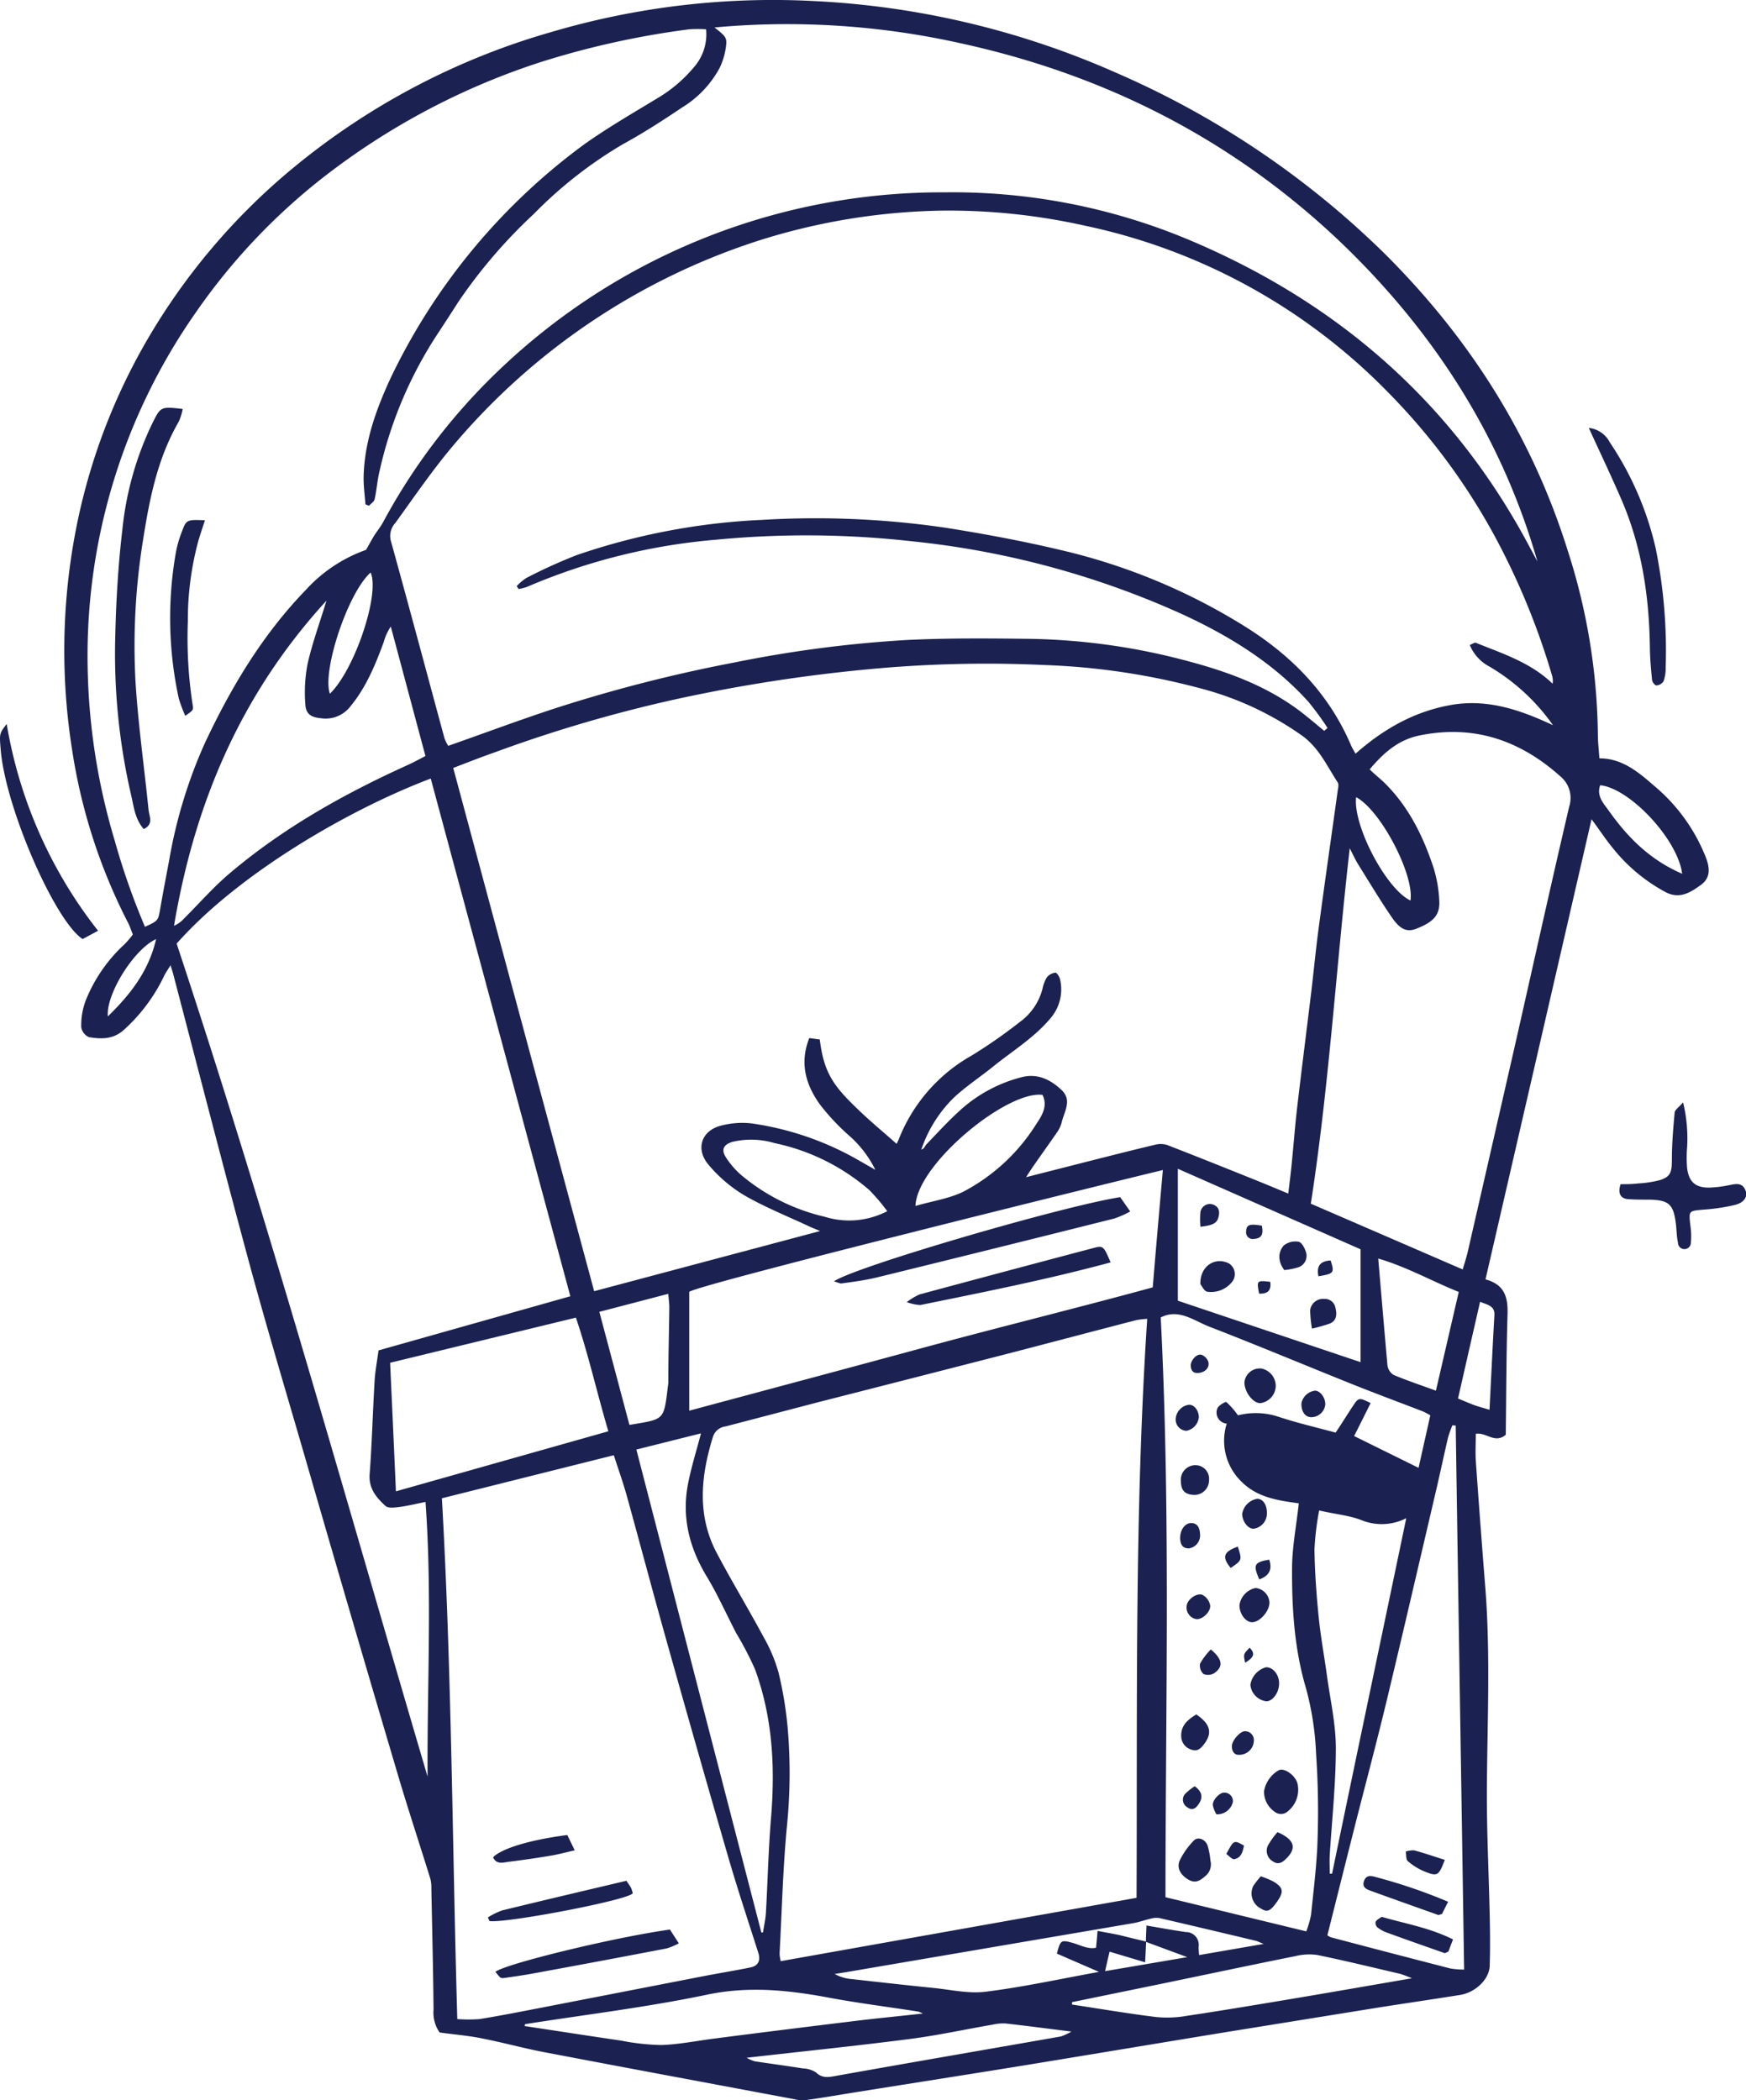
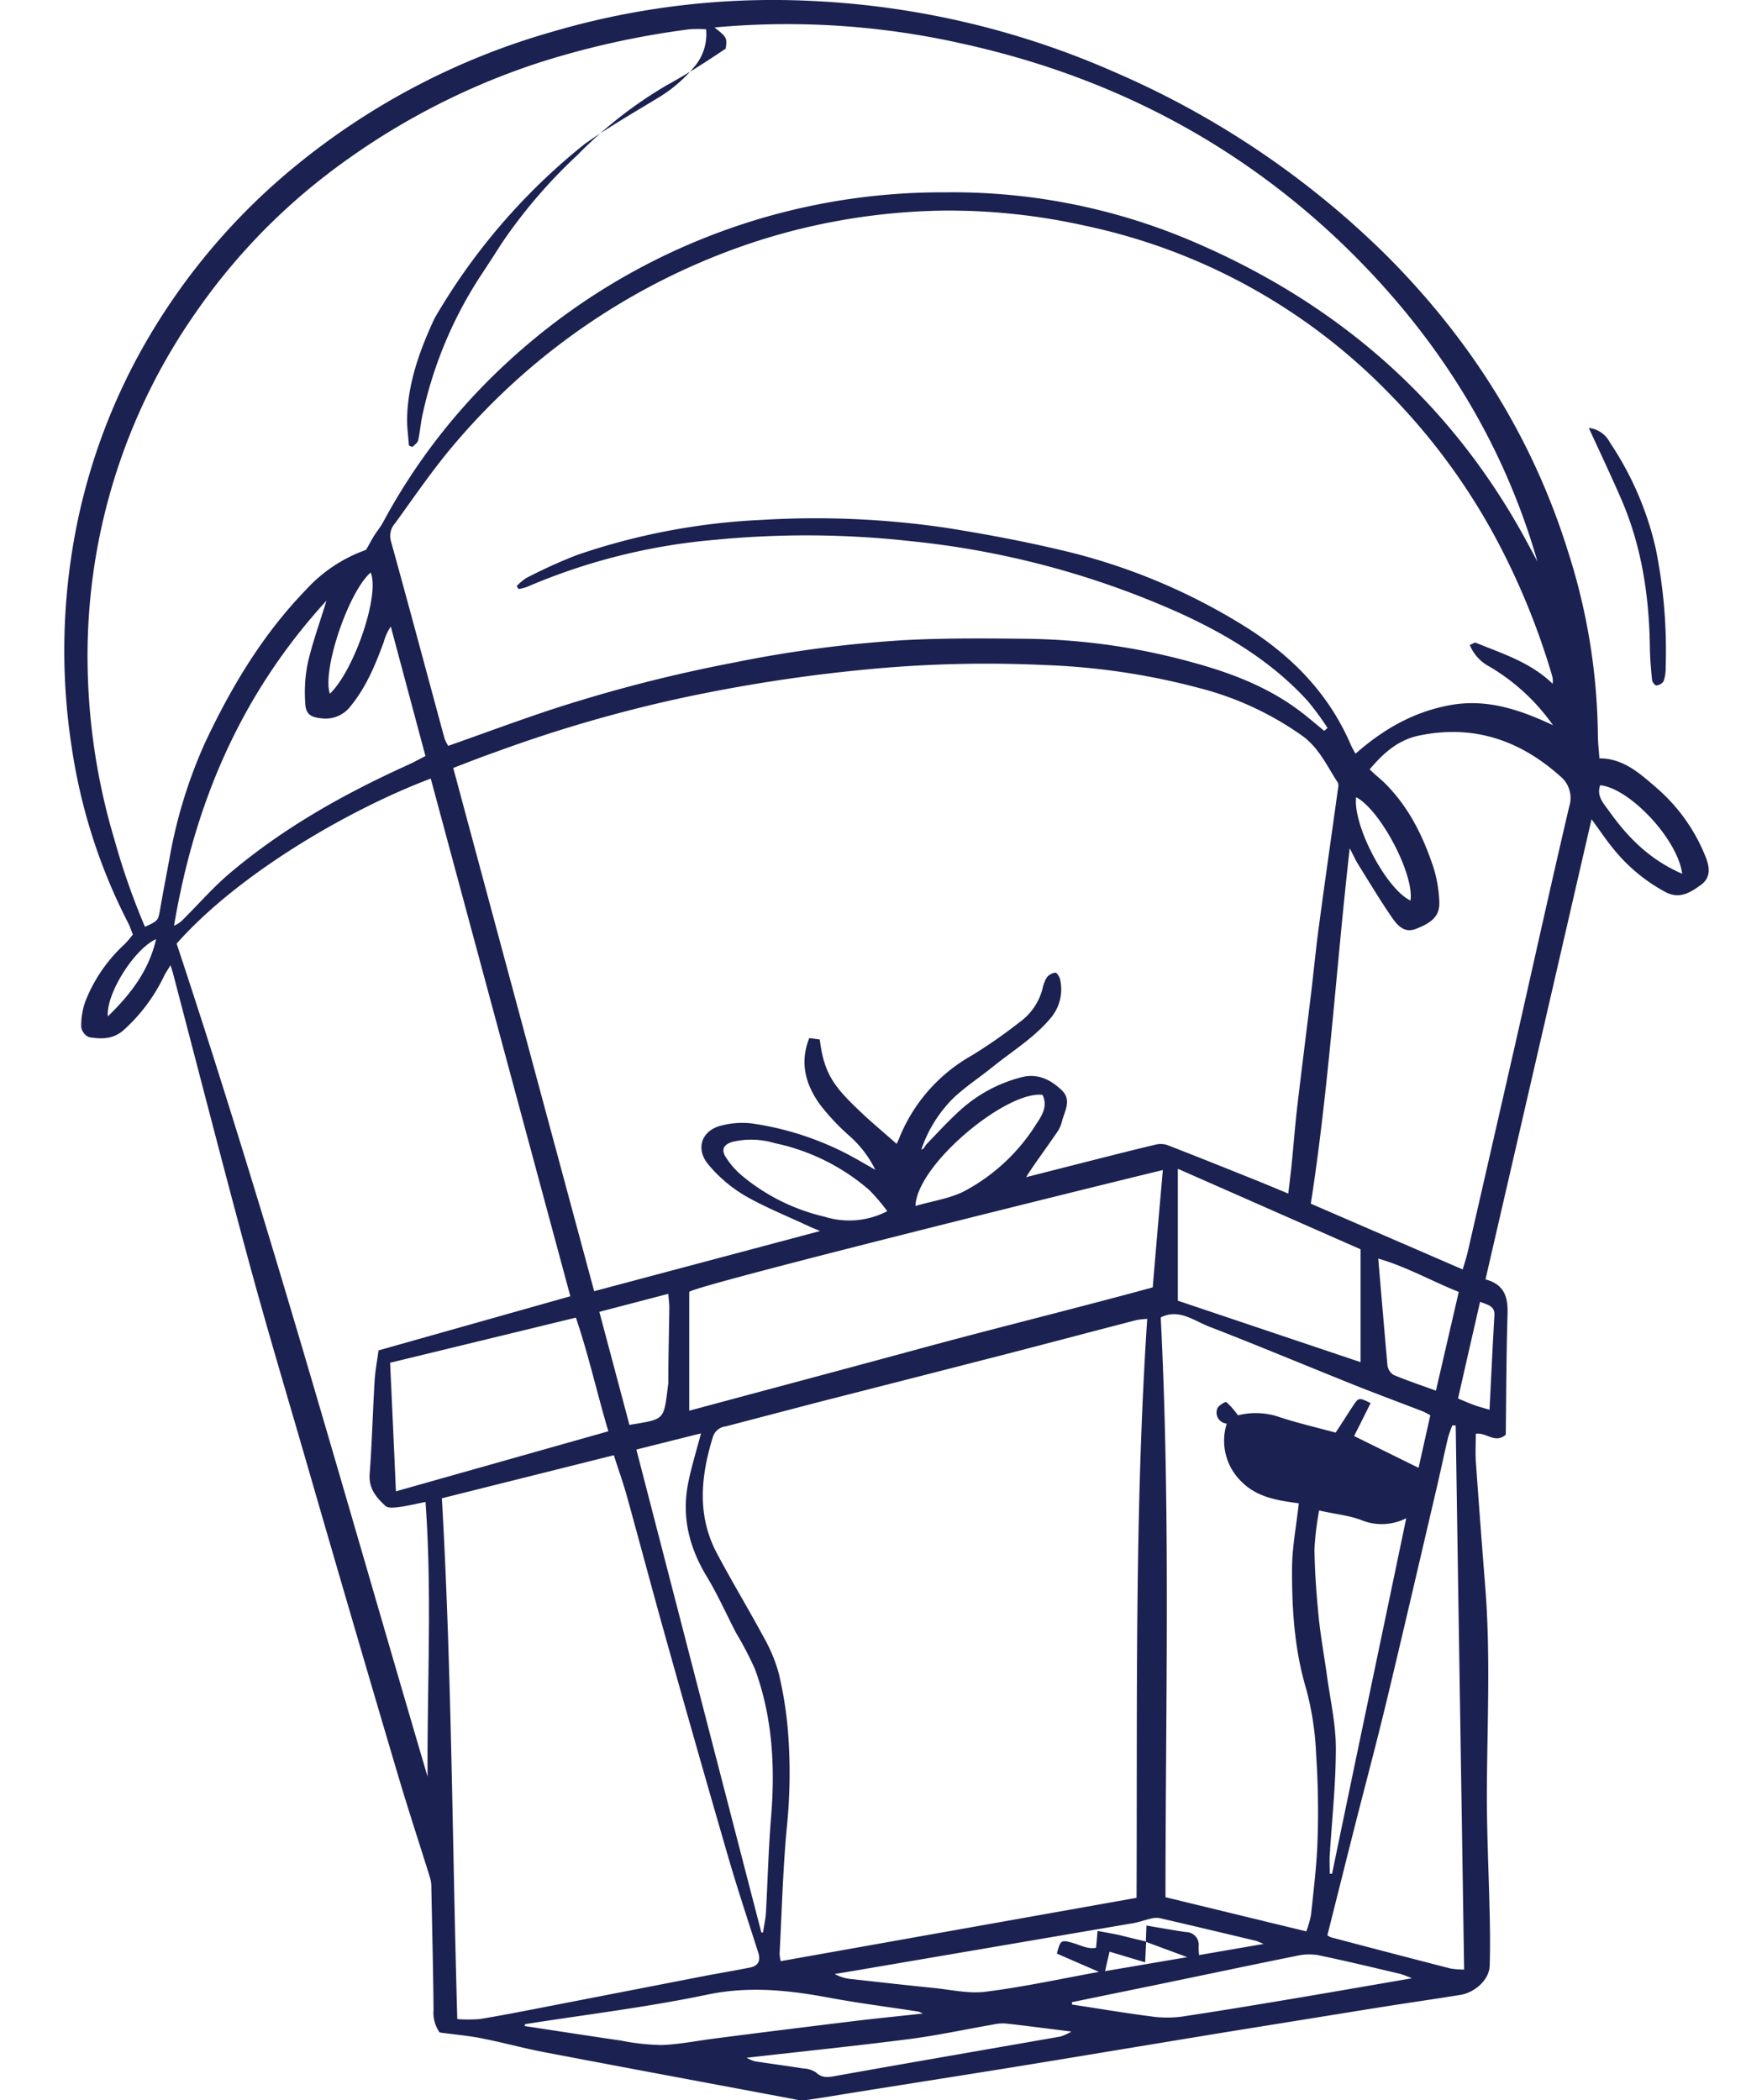
<svg xmlns="http://www.w3.org/2000/svg" viewBox="0 0 286.66 344.84">
  <defs>
    <style>.cls-1{fill:#1b2251}</style>
  </defs>
  <g id="Ebene_2" data-name="Ebene 2">
    <g id="Hintergrund_Ebene_58_Ebene_59_Ebene_60_Kurven_1_Bild" data-name="Hintergrund + Ebene 58 + Ebene 59 + Ebene 60 + Kurven 1 Bild">
-       <path class="cls-1" d="M72.18 333.71a5.65 5.65 0 0 1-1-3.73c-.06-6.66-.23-13.31-.36-20a5.57 5.57 0 0 0-.17-1.53c-1.79-5.77-3.69-11.51-5.4-17.3Q57.54 265.11 50 239c-3.08-10.61-6.25-21.19-9.14-31.85-4.26-15.75-8.31-31.55-12.45-47.32-.09-.33-.2-.65-.41-1.36-.44.73-.75 1.17-1 1.65a28.41 28.41 0 0 1-6.77 9.07c-1.74 1.49-3.66 1.42-5.62 1.1a2.17 2.17 0 0 1-1.27-1.63 11.59 11.59 0 0 1 .69-4.28 25.2 25.2 0 0 1 6.39-9.32 14.58 14.58 0 0 0 1.39-1.63c-.27-.66-.47-1.31-.78-1.91a92.33 92.33 0 0 1-9.2-28.46A104.27 104.27 0 0 1 12 89.52a99.85 99.85 0 0 1 11.75-33 105.27 105.27 0 0 1 24.6-29.13A117 117 0 0 1 90.51 5.26 128.54 128.54 0 0 1 133.79.18a138.91 138.91 0 0 1 49.37 11.73 145.23 145.23 0 0 1 44.25 29.81c13.87 13.83 24.13 29.93 30 48.74a101.55 101.55 0 0 1 4.93 30.05c0 1.28.15 2.56.25 4 3.76 0 6.41 2.27 9 4.52a29.24 29.24 0 0 1 8.52 11.86c.63 1.69.73 3.27-.89 4.43s-3.39 2.35-5.68 1.2a28 28 0 0 1-8.87-7.43c-1.09-1.32-2-2.75-3.37-4.58-5.85 25.41-11.61 50.4-17.41 75.55 3.18.85 3.69 3 3.62 5.64-.2 6.64-.21 13.29-.29 19.86-1.76 1.54-3.19-.43-4.92-.15 0 1.47-.09 3 0 4.47q.72 10.22 1.53 20.41c.89 11 .37 21.93.29 32.9-.06 7.07.31 14.14.46 21.21.06 2.76.09 5.52 0 8.27 0 2.24-2.31 4.48-4.89 4.88-4.51.72-9 1.37-13.55 2.09l-24.79 4c-11 1.8-22 3.64-32.95 5.43-9.11 1.48-18.23 2.9-27.35 4.36-3 .47-5.94 1-8.91 1.4a5.83 5.83 0 0 1-1.8-.18c-13.66-2.56-27.32-5.1-41-7.71-3.38-.64-6.7-1.57-10.08-2.23-2.12-.45-4.34-.63-7.08-1zm116-14.92l-.17 3.4-5.84-1.75c-.25 1.06-.45 1.94-.74 3.2l13.49-2.3-6.78-2.51c0-.8.05-1.6.09-2.68 2.41.41 4.43.78 6.46 1.07a2.1 2.1 0 0 1 2.1 2.41 12.46 12.46 0 0 0 .08 1.37l10.59-1.83c-.8-.32-1-.45-1.26-.51-5.29-1.26-10.57-2.52-15.86-3.74a3.47 3.47 0 0 0-1.49.12c-.92.21-1.81.55-2.73.71l-43.08 7.35c-2 .34-4 .7-6 1a6.68 6.68 0 0 0 2.79.84c4.45.5 8.91 1 13.37 1.45 2.91.29 5.9 1 8.75.61 6-.75 12-2.06 18.48-3.24l-6.91-3c.57-2.17.68-2.26 2.34-1.83 1.39.35 2.69 1.17 4.09.87.09-.92.16-1.7.25-2.77 1.4.27 2.48.45 3.56.68 1.47.37 2.96.73 4.45 1.08zM217.41 120l.55-.48a49.68 49.68 0 0 0-3.14-4.29c-5.77-6.4-13-10.82-20.71-14.38a142.83 142.83 0 0 0-44.61-12 155 155 0 0 0-32-.23 99.65 99.65 0 0 0-31 7.75 7.52 7.52 0 0 1-1.36.34l-.31-.48a8.37 8.37 0 0 1 1.6-1.34 85.55 85.55 0 0 1 8.23-3.74 108.42 108.42 0 0 1 30.42-5.79 147 147 0 0 1 30.24 1.3c6.3 1 12.59 2.17 18.79 3.64a99.71 99.71 0 0 1 30.51 12.7c7.54 4.76 13.56 10.93 17.14 19.25.21.5.51 1 .79 1.5 4.65-4.1 9.68-6.94 15.67-8s11.42.82 16.75 3.32a33.53 33.53 0 0 0-10.42-9.62 7 7 0 0 1-3.24-3.55c.41-.16.79-.45 1-.36 4.41 1.79 9 3.23 12.6 6.72a3.12 3.12 0 0 0-.1-1.37 118.74 118.74 0 0 0-8-20.17A104.52 104.52 0 0 0 228 64.52a97.7 97.7 0 0 0-49.9-27.47 102.48 102.48 0 0 0-23.4-2.47 105 105 0 0 0-29.82 4.82A109.45 109.45 0 0 0 73.7 74c-3.12 3.8-5.91 7.87-8.79 11.86a3.14 3.14 0 0 0-.76 2.87c3 10.82 5.89 21.67 8.83 32.5a6.71 6.71 0 0 0 .61 1.23c5.83-2.05 11.48-4.16 17.21-6.05a245.39 245.39 0 0 1 29.84-7.65 200.59 200.59 0 0 1 28.24-3.68c6.7-.33 13.42-.27 20.13-.19a106.23 106.23 0 0 1 26.35 3.75c7 1.88 13.65 4.42 19.31 9.1.92.73 1.83 1.51 2.74 2.26zm-143 6.08c7.72 28.73 15.39 57.18 23.14 85.92l37.09-9.88c-.94-.4-1.31-.54-1.66-.7-3.59-1.69-7.3-3.16-10.72-5.13a23.24 23.24 0 0 1-5.89-5c-2.29-2.66-1.19-5.74 2.15-6.51a13.63 13.63 0 0 1 4.88-.33 49.09 49.09 0 0 1 17.74 6.15l2.57 1.47a17.89 17.89 0 0 0-4.24-5.56 36.91 36.91 0 0 1-4.78-5.07c-2.39-3.27-3.46-6.9-1.82-11l1.72.23c.67 5.44 2.23 7.61 6.21 11.42 2 1.95 4.21 3.76 6.41 5.72.08-.18.23-.46.35-.75a27.21 27.21 0 0 1 12-13.77 83.57 83.57 0 0 0 7.85-5.47 9.76 9.76 0 0 0 3.74-5.44 5.93 5.93 0 0 1 .73-1.92 2.13 2.13 0 0 1 1.41-.76c.23 0 .68.7.76 1.13a7.26 7.26 0 0 1-1.54 6.31c-2.7 3.24-6.27 5.4-9.49 8-2.14 1.73-4.47 3.25-6.47 5.13a21.66 21.66 0 0 0-5.29 8.48c.48-.11.57-.57.84-.86 1.79-1.87 3.54-3.78 5.45-5.52a23.76 23.76 0 0 1 10.15-5.5c2.66-.7 4.82.42 6.6 2.11s.4 3.56 0 5.34a5.21 5.21 0 0 1-.78 1.63c-1.32 1.92-2.68 3.8-4 5.71-.3.43-.57.87-1.06 1.62l9.43-2.4c3.93-1 7.86-2 11.81-2.94a3.55 3.55 0 0 1 1.94.06c4.83 1.87 9.63 3.8 14.44 5.73 1.74.7 3.47 1.43 5.43 2.24.21-1.81.41-3.33.56-4.86.31-3.09.54-6.19.9-9.28.73-6.25 1.53-12.5 2.29-18.76.42-3.51.75-7 1.22-10.54 1-7.54 2.09-15.06 3.13-22.59.07-.5.25-1.15 0-1.5-1.73-2.66-3.05-5.61-5.73-7.58a51.18 51.18 0 0 0-17.06-7.91 114.09 114.09 0 0 0-25.31-3.76 204.81 204.81 0 0 0-29.51.75 263.87 263.87 0 0 0-30.42 4.73 230 230 0 0 0-30.31 8.84c-2.27.79-4.51 1.68-6.89 2.59zM23.8 152.17c2.19-1 2.16-1 2.51-3 .47-2.72 1-5.43 1.5-8.13a79.87 79.87 0 0 1 5.81-19c4.31-9.19 9.49-17.85 16.6-25.19a24.35 24.35 0 0 1 9.88-6.57c.54-.94.9-1.63 1.3-2.28s1-1.39 1.43-2.14a99.86 99.86 0 0 1 19.83-25.78 105.13 105.13 0 0 1 72.49-28.5 100.25 100.25 0 0 1 39.65 7.63c24.18 10.08 43.07 26.23 55.69 49.4.65 1.19 1.29 2.39 1.93 3.59-5.77-20.1-16.58-37.09-31.42-51.57-17.87-17.34-39.12-28.26-63.3-33.53a130.66 130.66 0 0 0-40.4-2.59c2 1.57 2.11 1.69 1.84 3.48a11.43 11.43 0 0 1-1 3.18 17.1 17.1 0 0 1-6.14 6.47c-3.16 2.12-6.35 4.19-9.67 6a70.47 70.47 0 0 0-14.69 11.49 84.37 84.37 0 0 0-12.45 14.53q-1.53 2.4-3.09 4.77a68 68 0 0 0-9.91 23.49c-.28 1.35-.38 2.73-.69 4.07-.1.4-.61.71-.92 1.05l-.58-.23c-.11-1.52-.33-3-.3-4.55.14-5.82 2.12-11.23 4.52-16.37A102.22 102.22 0 0 1 96 23.64c3.94-2.79 8.15-5.21 12.28-7.72a23.19 23.19 0 0 0 6-5.31 8.24 8.24 0 0 0 1.65-5.8 20.83 20.83 0 0 0-2.76 0 139.77 139.77 0 0 0-24.57 5.44 116.42 116.42 0 0 0-35.69 19 101.25 101.25 0 0 0-20.85 22.18 98.24 98.24 0 0 0-17.68 57.5A105.2 105.2 0 0 0 18.83 138a115.74 115.74 0 0 0 4.97 14.17zM128.18 322l58.42-10.4c.14-31.74-.34-63.34 1.75-95.06a13.51 13.51 0 0 0-1.76.2c-7.27 1.88-14.53 3.81-21.8 5.69q-15.18 3.9-30.36 7.77-7.65 2-15.29 4a2.47 2.47 0 0 0-2.08 1.68c-2 6.45-2.67 12.88.62 19.11 2.46 4.65 5.19 9.15 7.68 13.78a25.53 25.53 0 0 1 2.48 5.92 62.64 62.64 0 0 1 1.52 9.45 87.14 87.14 0 0 1-.14 15.49c-.68 7-.85 14.12-1.23 21.18a7.29 7.29 0 0 0 .19 1.19zM29 154.93C44 200.17 56.72 246 70.2 291.7c-.09-15 .76-29.93-.34-45.1-1.69.34-3 .67-4.37.84-.73.09-1.77.22-2.2-.18-1.49-1.37-2.78-2.86-2.6-5.23.38-5.07.51-10.16.81-15.24.09-1.62.4-3.22.65-5.07l31.49-8.89c-7.7-28.54-15.31-56.74-22.92-85-13.32 5.04-31.46 15.51-41.72 27.1zM72.55 246c1.63 28.7 1.7 56.93 2.53 85.51a24.49 24.49 0 0 0 3.65 0c3.33-.54 6.63-1.19 9.94-1.83l26.9-5.23c2.54-.49 5.1-.9 7.64-1.42 1.34-.28 1.69-1.18 1.27-2.47-1.65-5.17-3.36-10.31-4.88-15.52q-5.19-17.88-10.21-35.8c-2.22-7.89-4.31-15.81-6.5-23.71-.62-2.21-1.4-4.38-2.11-6.6zm152.32-119.68c1 1 2 1.72 2.8 2.58 3.77 3.86 6.05 8.59 7.71 13.63a21.73 21.73 0 0 1 .92 5.32c.15 2.36-.92 3.52-3.75 4.63-1.42.56-2.55.25-3.91-1.68-2-2.89-3.81-5.93-5.68-8.92-.43-.7-.77-1.46-1.36-2.6-2.25 19.73-3.39 39.05-6.39 58.35l24.94 10.8c.3-1.05.6-1.93.81-2.83q3.84-16.75 7.67-33.54c3-13.2 5.91-26.43 9-39.61a4.61 4.61 0 0 0-1.47-5c-6.65-5.94-14.25-8.53-23.17-6.68-3.54.74-5.92 2.96-8.12 5.55zm-10.4 190.79a17.06 17.06 0 0 0 .78-2.73c.42-4.12.95-8.24 1.07-12.37a138.31 138.31 0 0 0-.24-14 48.65 48.65 0 0 0-1.63-10.71c-1.93-6.47-2.35-13.07-2.32-19.72 0-3.49.7-7 1.11-10.75-3.28-.46-6.72-.9-9.34-3.49a9.33 9.33 0 0 1-2.49-9.6 1.82 1.82 0 0 1-1.56-2.45c.13-.49 1.35-1.2 1.5-1.08a13.13 13.13 0 0 1 1.9 2.17 11.9 11.9 0 0 1 6.67.24c3 1 6.13 1.72 9.36 2.6 1-1.48 1.88-2.92 2.83-4.35s1-1.45 2.92-.5c-.92 1.85-1.84 3.69-2.71 5.41L232.9 241l1.93-8.62a12.21 12.21 0 0 0-1.21-.64c-3.78-1.46-7.59-2.87-11.35-4.37-7.93-3.18-15.8-6.48-23.76-9.56-2.55-1-5-3-7.94-1.5 1.62 31.74.79 63.41.78 95.19zm-23.55-125c-3.55.82-76.62 18.84-77.76 20v19.51c12.83-3.45 25.47-6.82 38.1-10.25s25.49-6.58 38-10c.55-6.71 1.1-12.94 1.66-19.26zm48 41.95l-.46-.05a19.53 19.53 0 0 0-.7 1.94c-.69 2.94-1.31 5.9-2 8.84-2.71 11.59-5.39 23.19-8.17 34.76-1.66 6.88-3.49 13.72-5.23 20.58-1.47 5.82-2.93 11.65-4.43 17.62a2.16 2.16 0 0 0 .65.35q9.76 2.58 19.54 5.1a13.44 13.44 0 0 0 2.26.18c-.45-29.95-.94-59.64-1.38-89.32zM53.6 98.62C39.45 114.08 31.94 132 28.57 152a4.71 4.71 0 0 0 1.62-1.16c2.51-2.5 4.84-5.19 7.53-7.46 8.83-7.48 18.82-13.07 29.32-17.82.92-.42 1.8-.91 2.81-1.43-1.94-7.24-3.81-14.25-5.69-21.26a8.76 8.76 0 0 0-1.16 2.55c-1.37 3.73-2.87 7.39-5.44 10.52a5.12 5.12 0 0 1-4.75 2c-1.78-.16-2.63-.68-2.69-2.46a24.66 24.66 0 0 1 .37-6.43c.73-3.3 1.92-6.54 3.11-10.43zM65 244.86L99.88 235c-1.9-6.41-3.27-12.61-5.33-18.66l-30.5 7.41c.32 7.04.65 14 .95 21.11zm60 72.43h.27c.16-1.08.41-2.16.48-3.24.29-5.16.41-10.34.83-15.49.7-8.35.28-16.55-2.62-24.48a54 54 0 0 0-3.09-5.94c-1.59-3.06-3-6.24-4.76-9.17-2.92-4.78-4.22-9.82-3.15-15.34.53-2.73 1.37-5.39 2.13-8.29L104.48 238c6.88 26.6 13.69 52.94 20.52 79.29zm98.38-112.17l-30-13.22v21.66l30 10.09zm-6.8 42.88a46.67 46.67 0 0 0-.77 6.37c.05 3.7.32 7.41.69 11.09.32 3.26.93 6.49 1.37 9.74.54 3.92 1.44 7.85 1.45 11.78 0 5.85-.63 11.71-1 17.56-.06 1 0 2.07 0 3.1h.38c4-19.35 8.08-38.7 12.18-58.37a8.83 8.83 0 0 1-7.33.33c-2.01-.79-4.3-.98-6.97-1.6zM86.22 332.34l-.1.31c5.28.8 10.55 1.62 15.83 2.39a37.59 37.59 0 0 0 6.64.73c2.9-.1 5.79-.69 8.69-1.06 7.7-1 15.39-1.95 23.09-2.89 3.62-.44 7.24-.79 11.14-1.22a4.22 4.22 0 0 0-.74-.32c-4.93-.77-9.89-1.39-14.8-2.31-6.63-1.23-13.11-1.9-19.92-.46-9.85 2.06-19.88 3.26-29.83 4.83zm89.78-3.61v.39c4.6.7 9.18 1.48 13.79 2.05a18.65 18.65 0 0 0 5.11-.2c5.88-.88 11.75-1.87 17.62-2.85 6.24-1.05 12.48-2.14 19.29-3.31a19.26 19.26 0 0 0-1.9-.72c-4.53-1.06-9.05-2.16-13.61-3.1a9.38 9.38 0 0 0-3.57.17c-7.27 1.46-14.52 3-21.78 4.5zm-30.33-129.87a31.51 31.51 0 0 0-2.94-3.46 34.49 34.49 0 0 0-15.58-7.72 13.32 13.32 0 0 0-6.9-.2c-1.42.43-1.88 1.23-1.11 2.48a13.48 13.48 0 0 0 2.51 2.93 32.71 32.71 0 0 0 13.73 6.88 13.52 13.52 0 0 0 10.29-.91zm90.08 29.47c1.29-5.57 2.5-10.82 3.75-16.21-4.45-1.78-8.52-4.11-13.22-5.48.51 6 1 11.76 1.51 17.49a2.21 2.21 0 0 0 1 1.61c2.21.93 4.46 1.68 6.96 2.59zM98.4 215.39c1.7 6.39 3.33 12.49 4.94 18.56 6-1 5.6-.66 6.39-6.9v-.78c0-3.87.12-7.74.16-11.62 0-.65-.1-1.3-.17-2.22zm24.18 122.47a6.71 6.71 0 0 0 1.32.58c2.64.4 5.29.75 7.92 1.17a4.11 4.11 0 0 1 2.15.66c1.05 1 2.06.79 3.31.56 12.29-2.2 24.61-4.31 36.91-6.47a9.58 9.58 0 0 0 1.71-.8c-4-.5-7.4-.95-10.82-1.33a7.53 7.53 0 0 0-2.05.18c-4.58.79-9.13 1.79-13.74 2.38-8.72 1.12-17.47 2.02-26.71 3.07zM150.3 198c2.82-.81 5.53-1.2 7.86-2.34a31.19 31.19 0 0 0 12-11.14c.91-1.35 1.9-2.93 1-4.75-5.82-.77-20.6 11.36-20.86 18.23zm125.88-54.55c-.76-5.73-8.68-14.07-13.46-14.52-.64 1.75.56 3 1.4 4.16 3.07 4.33 6.69 8.05 12.06 10.37zM243 213.74c-1.24 5.42-2.43 10.64-3.62 15.88 1.08.44 1.86.79 2.66 1.08s1.57.48 2.51.77c.27-5.36.51-10.41.8-15.47.11-1.57-1-1.72-2.35-2.26zM60.85 94c-3.71 3.28-8 16.14-6.69 19.9 4.06-3.9 8.25-16.37 6.69-19.9zm170.72 53.89c.67-4.27-4.92-14.91-8.92-17-.55 4.65 4.95 15.11 8.92 16.96zm-205.94 6.3c-3.68 1.68-8.27 9.11-7.92 12.69 3.69-3.6 6.7-7.42 7.92-12.69zM260.85 70.26a4.41 4.41 0 0 1 3.45 2.37 51.78 51.78 0 0 1 7.54 17.44 84.35 84.35 0 0 1 1.63 19.52 6.44 6.44 0 0 1-.35 2.28 1.56 1.56 0 0 1-1.19.67c-.21 0-.66-.55-.69-.88-.18-1.79-.34-3.59-.36-5.38-.12-8.44-1.35-16.65-4.75-24.44-1.67-3.84-3.45-7.59-5.28-11.58z" />
-       <path class="cls-1" d="M1.1 118.87a74.83 74.83 0 0 0 15 33.95l-2.53 1.36C9.09 151.31 1 132.9.13 123.26c-.23-2.79-.28-2.79.97-4.39zM30 67.15a9.85 9.85 0 0 1-.64 2.06c-3.41 5.87-4.75 12.37-5.79 18.94a108.84 108.84 0 0 0-1.31 24c.45 7 1.43 13.87 2.13 20.82.11 1.06.88 2.36-.79 3.15-1.37-1.56-1.61-3.48-2-5.27a103 103 0 0 1-2.68-26.18c.13-5.94.48-11.9 1.18-17.79A52 52 0 0 1 25 69.53c1.39-2.79 1.38-2.8 5-2.38zM33.65 85.42c-.41 1.26-.76 2.29-1.07 3.33a49.77 49.77 0 0 0-1.74 13.3 72 72 0 0 0 .79 13.68c.14.87.11.87-1.21 1.8a23 23 0 0 1-1.07-2.87 62.12 62.12 0 0 1-.48-23.92 18.62 18.62 0 0 1 1-3.47c.73-1.96.8-1.96 3.78-1.85zM81.33 323.75c1.79-1.36 19.59-5.68 28.66-6.94l1.46 2.26a10.73 10.73 0 0 1-2 .84Q98.57 322 87.63 324c-1.61.3-3.23.53-4.85.76-.61.07-.61.02-1.45-1.01zM80.1 314.82a11.8 11.8 0 0 1 2.37-1.16c6.76-1.65 13.53-3.24 20.38-4.86.31.48.57.81.76 1.17a5.67 5.67 0 0 1 .28.86c-.38 1.08-20.93 5-23.53 4.58zM93.14 301.29l1.22 2.51c-1.44.33-2.65.66-3.88.87-2.28.38-4.57.72-6.87 1-.94.11-2.06.56-2.66-.72 1.41-1.47 6.16-2.89 12.19-3.66zM207.53 294.11a4.94 4.94 0 0 1 2.37-3.43c.95-.55 2.92.9 3.16 2.33a4.54 4.54 0 0 1-1.63 4.39 1.65 1.65 0 0 1-2.14.08 4 4 0 0 1-1.76-3.37zM198.73 305.5a2.45 2.45 0 0 1-.84 2.53c-.84.73-1.61 1.25-2.74.6-1.32-.76-2-1.91-1.47-3.15a12.56 12.56 0 0 1 2.32-3.28c.66-.69 1.85-.25 2.26.8a12.7 12.7 0 0 1 .47 2.5zM209.45 227.61a2.9 2.9 0 0 1-2.54 2.77c-1.19 0-2.57-1.78-2.6-3.38a2.52 2.52 0 0 1 2.81-2.3 2.92 2.92 0 0 1 2.33 2.91zM206.15 260.73a2.53 2.53 0 0 1 2.27 2.39c0 1.42-1.59 3.23-2.85 3.23-1.08 0-2.12-1.43-2.07-2.85a3.37 3.37 0 0 1 2.65-2.77zM210 276.45c0 1.46-1.06 2.87-2.07 2.88a3 3 0 0 1-2.64-2.7 3.54 3.54 0 0 1 2.55-2.88c1.16-.06 2.21 1.25 2.16 2.7zM207 308.07a14.29 14.29 0 0 1 2.06.85c1.65 1 1.75 1.68.61 3.31s-1.64 1.76-2.65 1.13a2.79 2.79 0 0 1-1.26-3.71 15.41 15.41 0 0 1 1.24-1.58zM196.41 281.49c2.36 1.6 2.66 3.06 1.27 4.89-.58.75-1.13 1.26-2.12.87a2.28 2.28 0 0 1-1.62-2.08c-.11-1.81.99-2.78 2.47-3.68zM193.88 243.21a2.39 2.39 0 0 1 2.48-2.64 2.22 2.22 0 0 1 2.14 2.43 2.41 2.41 0 0 1-2.43 2.45c-1.51-.05-2.17-.72-2.19-2.24zM209.74 300.82c2.72 1.17 3.18 2.54 1.56 4.22-.61.63-1.33 1.23-2.24.62a2 2 0 0 1-.88-2.67 13 13 0 0 1 1.56-2.17zM208 248.38a2.52 2.52 0 0 1-2.2 2.62c-.93 0-1.83-1.19-1.86-2.43a3 3 0 0 1 2.51-2.49c.92.05 1.55.97 1.55 2.3zM217.59 230.57a2.32 2.32 0 0 1-2.17 2.11c-1.08.08-1.8-.86-1.75-2.29a2.62 2.62 0 0 1 2.23-2.06c.85.01 1.69 1.12 1.69 2.24zM194.78 234.92a1.85 1.85 0 0 1-1.76-1.86 2.51 2.51 0 0 1 2.22-2.42c.82 0 1.54.9 1.59 2a2.51 2.51 0 0 1-2.05 2.28zM196.46 265.85a1.93 1.93 0 0 1-1.63-2.19c.08-1 1.59-2.18 2.59-1.8a2.49 2.49 0 0 1 1.25 1.64c.21 1.06-1.2 2.4-2.21 2.35zM203.25 288.11c-.5 0-1-.46-1-1.41s1.43-2.56 2.24-2.45a1.44 1.44 0 0 1 1.37 1.56 2.39 2.39 0 0 1-2.61 2.3zM193.75 252.55c0-1.36.79-2.49 1.84-2.48s1.38.84 1.43 1.77a2.15 2.15 0 0 1-1.85 2.39c-1.17-.01-1.37-.85-1.42-1.68zM198.79 270.82c1.93 1.59 2.08 2.82.6 3.87a2 2 0 0 1-1.79.17 1.86 1.86 0 0 1-.57-1.72 11.36 11.36 0 0 1 1.76-2.32zM199.72 297.89a4.7 4.7 0 0 1-.6-1.5c-.07-.87 1.17-2.14 1.93-2.06a1.38 1.38 0 0 1 1.36 1.55 2.64 2.64 0 0 1-2.69 2.01zM196.15 293.28c1.3.94 1.32 1.89.7 2.85-.42.64-1 1.27-1.87.63a1.44 1.44 0 0 1-.44-2.19 9.47 9.47 0 0 1 1.61-1.29zM196.76 225.42c-.9.09-1.23-.42-1.26-1.21s.93-2 1.77-1.77a1.86 1.86 0 0 1 1.11 1.15c.27.95-.55 1.76-1.62 1.83zM203.22 253.94c.72 2.21.72 2.21-1.16 3.5-1.47-1.78-1.22-2.65 1.16-3.5zM206.75 259.32c-1.05-2.42-.84-2.82 1.64-3.24.48 1.51.12 2.59-1.64 3.24zM201.34 304.4c1.23-2.31 1.23-2.31 2.9-1.38-.21 1-.43 2-1.58 2.23-.37.08-.89-.55-1.32-.85zM204.43 273c-.3-1.41-.3-1.41.73-2.46 1.13 1.09.45 1.72-.73 2.46zM136.92 210.38c3.5-2.42 37.75-12.4 47-13.82l1.64 2.35a16.9 16.9 0 0 1-2.58 1.15q-19.44 4.88-38.89 9.65c-1.92.47-3.88.74-5.83 1-.26.09-.62-.11-1.34-.33zM182.34 207.27c-10.34 2.8-20.8 4.87-31.24 7a7.76 7.76 0 0 1-2.23-.48 11.24 11.24 0 0 1 2.07-1.25q14.34-3.87 28.7-7.66c1.48-.4 1.59-.23 2.7 2.39zM237.76 312.25c-.49.95-.79 1.54-1 2-.35.08-.53.2-.67.15-3.63-1.29-7.27-2.58-10.9-3.9-.72-.26-1.59-.55-1.27-1.58s1.05-1 1.91-.74a87.84 87.84 0 0 1 11.93 4.07zM238.56 318.43c-.33.85-.56 1.47-.76 2-.33.13-.52.28-.64.24-3.16-1.11-6.33-2.22-9.48-3.37a5.43 5.43 0 0 1-1.56-.87 1 1 0 0 1-.27-.89c.17-.33.59-.53.92-.77a.35.35 0 0 1 .25 0c3.78 1.09 7.71 1.75 11.54 3.66zM237.21 305.37c-1 2.61-1.18 2.76-3.32 1.91a10.11 10.11 0 0 1-2.76-1.71c-.32-.28-.23-1-.33-1.57a3.85 3.85 0 0 1 1.39-.19c1.63.44 3.23.99 5.02 1.56zM197.08 210.84c-.09-3 2.47-4.57 4.74-3.37a2.08 2.08 0 0 1 .32 3.17 4.39 4.39 0 0 1-3.95 1.44c-.49-.08-.9-1-1.11-1.24zM210.85 208.53c-1.1-1.5-1-2.91-.12-4a3 3 0 0 1 2.51-.64c.55.14 1.06 1.2 1.24 1.94a2 2 0 0 1-1.3 2.24 11.77 11.77 0 0 1-2.33.46zM215.4 218.14a20.85 20.85 0 0 1-.3-3 2.12 2.12 0 0 1 2.3-1.87 1.75 1.75 0 0 1 1.85 1.44c.26 1 .26 2.12-.94 2.61a26.53 26.53 0 0 1-2.91.82zM197.09 201.42a12.77 12.77 0 0 1 0-2.42 1.57 1.57 0 0 1 2.14-1.2c1 .41 1.05 1.26.79 2.14s-.89 1.25-2.93 1.48zM207.17 201.24c.21 1.09.21 2.07-1.27 2.17a1.09 1.09 0 0 1-1.31-1.21c.03-1.11.55-1.31 2.58-.96zM216.46 209.55c-.38-1.88.49-2.49 2-2.6.67 2.05.54 2.17-2 2.6zM208.55 210.46c.2 1.43-.42 2-1.83 1.94-.41-2.17-.39-2.19 1.83-1.94zM276.33 181a25 25 0 0 1 .66 7.41 19.62 19.62 0 0 0 0 3.34c.27 2.31 1.38 3.28 3.69 3.24a19.48 19.48 0 0 0 3.3-.42c1.06-.21 2.08-.42 2.59.86.4 1-.15 2-1.7 2.4a31.46 31.46 0 0 1-5.22.78c-2.41.22-2.4.16-2.12 2.65a11.71 11.71 0 0 1 .08 2.77 1.06 1.06 0 0 1-2.12 0c-.24-1.08-.21-2.22-.37-3.32-.4-3-1.18-3.64-4.17-3.74-1.2 0-2.42 0-3.62-.08s-1.78-.87-1.26-2.46c.89 0 1.88 0 2.86-.12a18.44 18.44 0 0 0 3.56-.54c1.79-.54 2-1.33 2-3.33 0-2.6.22-5.21.46-7.8.05-.43.67-.82 1.38-1.64z" />
+       <path class="cls-1" d="M72.18 333.71a5.65 5.65 0 0 1-1-3.73c-.06-6.66-.23-13.31-.36-20a5.57 5.57 0 0 0-.17-1.53c-1.79-5.77-3.69-11.51-5.4-17.3Q57.54 265.11 50 239c-3.08-10.61-6.25-21.19-9.14-31.85-4.26-15.75-8.31-31.55-12.45-47.32-.09-.33-.2-.65-.41-1.36-.44.73-.75 1.17-1 1.65a28.41 28.41 0 0 1-6.77 9.07c-1.74 1.49-3.66 1.42-5.62 1.1a2.17 2.17 0 0 1-1.27-1.63 11.59 11.59 0 0 1 .69-4.28 25.2 25.2 0 0 1 6.39-9.32 14.58 14.58 0 0 0 1.39-1.63c-.27-.66-.47-1.31-.78-1.91a92.33 92.33 0 0 1-9.2-28.46A104.27 104.27 0 0 1 12 89.52a99.85 99.85 0 0 1 11.75-33 105.27 105.27 0 0 1 24.6-29.13A117 117 0 0 1 90.51 5.26 128.54 128.54 0 0 1 133.79.18a138.91 138.91 0 0 1 49.37 11.73 145.23 145.23 0 0 1 44.25 29.81c13.87 13.83 24.13 29.93 30 48.74a101.55 101.55 0 0 1 4.93 30.05c0 1.28.15 2.56.25 4 3.76 0 6.41 2.27 9 4.52a29.24 29.24 0 0 1 8.52 11.86c.63 1.69.73 3.27-.89 4.43s-3.39 2.35-5.68 1.2a28 28 0 0 1-8.87-7.43c-1.09-1.32-2-2.75-3.37-4.58-5.85 25.41-11.61 50.4-17.41 75.55 3.18.85 3.69 3 3.62 5.64-.2 6.64-.21 13.29-.29 19.86-1.76 1.54-3.19-.43-4.92-.15 0 1.47-.09 3 0 4.47q.72 10.22 1.53 20.41c.89 11 .37 21.93.29 32.9-.06 7.07.31 14.14.46 21.21.06 2.76.09 5.52 0 8.27 0 2.24-2.31 4.48-4.89 4.88-4.51.72-9 1.37-13.55 2.09l-24.79 4c-11 1.8-22 3.64-32.95 5.43-9.11 1.48-18.23 2.9-27.35 4.36-3 .47-5.94 1-8.91 1.4a5.83 5.83 0 0 1-1.8-.18c-13.66-2.56-27.32-5.1-41-7.71-3.38-.64-6.7-1.57-10.08-2.23-2.12-.45-4.34-.63-7.08-1zm116-14.92l-.17 3.4-5.84-1.75c-.25 1.06-.45 1.94-.74 3.2l13.49-2.3-6.78-2.51c0-.8.05-1.6.09-2.68 2.41.41 4.43.78 6.46 1.07a2.1 2.1 0 0 1 2.1 2.41 12.46 12.46 0 0 0 .08 1.37l10.59-1.83c-.8-.32-1-.45-1.26-.51-5.29-1.26-10.57-2.52-15.86-3.74a3.47 3.47 0 0 0-1.49.12c-.92.21-1.81.55-2.73.71l-43.08 7.35c-2 .34-4 .7-6 1a6.68 6.68 0 0 0 2.79.84c4.45.5 8.91 1 13.37 1.45 2.91.29 5.9 1 8.75.61 6-.75 12-2.06 18.48-3.24l-6.91-3c.57-2.17.68-2.26 2.34-1.83 1.39.35 2.69 1.17 4.09.87.09-.92.16-1.7.25-2.77 1.4.27 2.48.45 3.56.68 1.47.37 2.96.73 4.45 1.08zM217.41 120l.55-.48a49.68 49.68 0 0 0-3.14-4.29c-5.77-6.4-13-10.82-20.71-14.38a142.83 142.83 0 0 0-44.61-12 155 155 0 0 0-32-.23 99.65 99.65 0 0 0-31 7.75 7.52 7.52 0 0 1-1.36.34l-.31-.48a8.37 8.37 0 0 1 1.6-1.34 85.55 85.55 0 0 1 8.23-3.74 108.42 108.42 0 0 1 30.42-5.79 147 147 0 0 1 30.24 1.3c6.3 1 12.59 2.17 18.79 3.64a99.71 99.71 0 0 1 30.51 12.7c7.54 4.76 13.56 10.93 17.14 19.25.21.5.51 1 .79 1.5 4.65-4.1 9.68-6.94 15.67-8s11.42.82 16.75 3.32a33.53 33.53 0 0 0-10.42-9.62 7 7 0 0 1-3.24-3.55c.41-.16.79-.45 1-.36 4.41 1.79 9 3.23 12.6 6.72a3.12 3.12 0 0 0-.1-1.37 118.74 118.74 0 0 0-8-20.17A104.52 104.52 0 0 0 228 64.52a97.7 97.7 0 0 0-49.9-27.47 102.48 102.48 0 0 0-23.4-2.47 105 105 0 0 0-29.82 4.82A109.45 109.45 0 0 0 73.7 74c-3.12 3.8-5.91 7.87-8.79 11.86a3.14 3.14 0 0 0-.76 2.87c3 10.82 5.89 21.67 8.83 32.5a6.71 6.71 0 0 0 .61 1.23c5.83-2.05 11.48-4.16 17.21-6.05a245.39 245.39 0 0 1 29.84-7.65 200.59 200.59 0 0 1 28.24-3.68c6.7-.33 13.42-.27 20.13-.19a106.23 106.23 0 0 1 26.35 3.75c7 1.88 13.65 4.42 19.31 9.1.92.73 1.83 1.51 2.74 2.26zm-143 6.08c7.72 28.73 15.39 57.18 23.14 85.92l37.09-9.88c-.94-.4-1.31-.54-1.66-.7-3.59-1.69-7.3-3.16-10.72-5.13a23.24 23.24 0 0 1-5.89-5c-2.29-2.66-1.19-5.74 2.15-6.51a13.63 13.63 0 0 1 4.88-.33 49.09 49.09 0 0 1 17.74 6.15l2.57 1.47a17.89 17.89 0 0 0-4.24-5.56 36.91 36.91 0 0 1-4.78-5.07c-2.39-3.27-3.46-6.9-1.82-11l1.72.23c.67 5.44 2.23 7.61 6.21 11.42 2 1.95 4.21 3.76 6.41 5.72.08-.18.23-.46.35-.75a27.21 27.21 0 0 1 12-13.77 83.57 83.57 0 0 0 7.85-5.47 9.76 9.76 0 0 0 3.74-5.44 5.93 5.93 0 0 1 .73-1.92 2.13 2.13 0 0 1 1.41-.76c.23 0 .68.7.76 1.13a7.26 7.26 0 0 1-1.54 6.31c-2.7 3.24-6.27 5.4-9.49 8-2.14 1.73-4.47 3.25-6.47 5.13a21.66 21.66 0 0 0-5.29 8.48c.48-.11.57-.57.84-.86 1.79-1.87 3.54-3.78 5.45-5.52a23.76 23.76 0 0 1 10.15-5.5c2.66-.7 4.82.42 6.6 2.11s.4 3.56 0 5.34a5.21 5.21 0 0 1-.78 1.63c-1.32 1.92-2.68 3.8-4 5.71-.3.43-.57.87-1.06 1.62l9.43-2.4c3.93-1 7.86-2 11.81-2.94a3.55 3.55 0 0 1 1.94.06c4.83 1.87 9.63 3.8 14.44 5.73 1.74.7 3.47 1.43 5.43 2.24.21-1.81.41-3.33.56-4.86.31-3.09.54-6.19.9-9.28.73-6.25 1.53-12.5 2.29-18.76.42-3.51.75-7 1.22-10.54 1-7.54 2.09-15.06 3.13-22.59.07-.5.25-1.15 0-1.5-1.73-2.66-3.05-5.61-5.73-7.58a51.18 51.18 0 0 0-17.06-7.91 114.09 114.09 0 0 0-25.31-3.76 204.81 204.81 0 0 0-29.51.75 263.87 263.87 0 0 0-30.42 4.73 230 230 0 0 0-30.31 8.84c-2.27.79-4.51 1.68-6.89 2.59zM23.8 152.17c2.19-1 2.16-1 2.51-3 .47-2.72 1-5.43 1.5-8.13a79.87 79.87 0 0 1 5.81-19c4.31-9.19 9.49-17.85 16.6-25.19a24.35 24.35 0 0 1 9.88-6.57c.54-.94.9-1.63 1.3-2.28s1-1.39 1.43-2.14a99.86 99.86 0 0 1 19.83-25.78 105.13 105.13 0 0 1 72.49-28.5 100.25 100.25 0 0 1 39.65 7.63c24.18 10.08 43.07 26.23 55.69 49.4.65 1.19 1.29 2.39 1.93 3.59-5.77-20.1-16.58-37.09-31.42-51.57-17.87-17.34-39.12-28.26-63.3-33.53a130.66 130.66 0 0 0-40.4-2.59c2 1.57 2.11 1.69 1.84 3.48c-3.16 2.12-6.35 4.19-9.67 6a70.47 70.47 0 0 0-14.69 11.49 84.37 84.37 0 0 0-12.45 14.53q-1.53 2.4-3.09 4.77a68 68 0 0 0-9.91 23.49c-.28 1.35-.38 2.73-.69 4.07-.1.4-.61.71-.92 1.05l-.58-.23c-.11-1.52-.33-3-.3-4.55.14-5.82 2.12-11.23 4.52-16.37A102.22 102.22 0 0 1 96 23.64c3.94-2.79 8.15-5.21 12.28-7.72a23.19 23.19 0 0 0 6-5.31 8.24 8.24 0 0 0 1.65-5.8 20.83 20.83 0 0 0-2.76 0 139.77 139.77 0 0 0-24.57 5.44 116.42 116.42 0 0 0-35.69 19 101.25 101.25 0 0 0-20.85 22.18 98.24 98.24 0 0 0-17.68 57.5A105.2 105.2 0 0 0 18.83 138a115.74 115.74 0 0 0 4.97 14.17zM128.18 322l58.42-10.4c.14-31.74-.34-63.34 1.75-95.06a13.51 13.51 0 0 0-1.76.2c-7.27 1.88-14.53 3.81-21.8 5.69q-15.18 3.9-30.36 7.77-7.65 2-15.29 4a2.47 2.47 0 0 0-2.08 1.68c-2 6.45-2.67 12.88.62 19.11 2.46 4.65 5.19 9.15 7.68 13.78a25.53 25.53 0 0 1 2.48 5.92 62.64 62.64 0 0 1 1.52 9.45 87.14 87.14 0 0 1-.14 15.49c-.68 7-.85 14.12-1.23 21.18a7.29 7.29 0 0 0 .19 1.19zM29 154.93C44 200.17 56.72 246 70.2 291.7c-.09-15 .76-29.93-.34-45.1-1.69.34-3 .67-4.37.84-.73.09-1.77.22-2.2-.18-1.49-1.37-2.78-2.86-2.6-5.23.38-5.07.51-10.16.81-15.24.09-1.62.4-3.22.65-5.07l31.49-8.89c-7.7-28.54-15.31-56.74-22.92-85-13.32 5.04-31.46 15.51-41.72 27.1zM72.55 246c1.63 28.7 1.7 56.93 2.53 85.51a24.49 24.49 0 0 0 3.65 0c3.33-.54 6.63-1.19 9.94-1.83l26.9-5.23c2.54-.49 5.1-.9 7.64-1.42 1.34-.28 1.69-1.18 1.27-2.47-1.65-5.17-3.36-10.31-4.88-15.52q-5.19-17.88-10.21-35.8c-2.22-7.89-4.31-15.81-6.5-23.71-.62-2.21-1.4-4.38-2.11-6.6zm152.32-119.68c1 1 2 1.72 2.8 2.58 3.77 3.86 6.05 8.59 7.71 13.63a21.73 21.73 0 0 1 .92 5.32c.15 2.36-.92 3.52-3.75 4.63-1.42.56-2.55.25-3.91-1.68-2-2.89-3.81-5.93-5.68-8.92-.43-.7-.77-1.46-1.36-2.6-2.25 19.73-3.39 39.05-6.39 58.35l24.94 10.8c.3-1.05.6-1.93.81-2.83q3.84-16.75 7.67-33.54c3-13.2 5.91-26.43 9-39.61a4.61 4.61 0 0 0-1.47-5c-6.65-5.94-14.25-8.53-23.17-6.68-3.54.74-5.92 2.96-8.12 5.55zm-10.4 190.79a17.06 17.06 0 0 0 .78-2.73c.42-4.12.95-8.24 1.07-12.37a138.31 138.31 0 0 0-.24-14 48.65 48.65 0 0 0-1.63-10.71c-1.93-6.47-2.35-13.07-2.32-19.72 0-3.49.7-7 1.11-10.75-3.28-.46-6.72-.9-9.34-3.49a9.33 9.33 0 0 1-2.49-9.6 1.82 1.82 0 0 1-1.56-2.45c.13-.49 1.35-1.2 1.5-1.08a13.13 13.13 0 0 1 1.9 2.17 11.9 11.9 0 0 1 6.67.24c3 1 6.13 1.72 9.36 2.6 1-1.48 1.88-2.92 2.83-4.35s1-1.45 2.92-.5c-.92 1.85-1.84 3.69-2.71 5.41L232.9 241l1.93-8.62a12.21 12.21 0 0 0-1.21-.64c-3.78-1.46-7.59-2.87-11.35-4.37-7.93-3.18-15.8-6.48-23.76-9.56-2.55-1-5-3-7.94-1.5 1.62 31.74.79 63.41.78 95.19zm-23.55-125c-3.55.82-76.62 18.84-77.76 20v19.51c12.83-3.45 25.47-6.82 38.1-10.25s25.49-6.58 38-10c.55-6.71 1.1-12.94 1.66-19.26zm48 41.95l-.46-.05a19.53 19.53 0 0 0-.7 1.94c-.69 2.94-1.31 5.9-2 8.84-2.71 11.59-5.39 23.19-8.17 34.76-1.66 6.88-3.49 13.72-5.23 20.58-1.47 5.82-2.93 11.65-4.43 17.62a2.16 2.16 0 0 0 .65.35q9.76 2.58 19.54 5.1a13.44 13.44 0 0 0 2.26.18c-.45-29.95-.94-59.64-1.38-89.32zM53.6 98.62C39.45 114.08 31.94 132 28.57 152a4.71 4.71 0 0 0 1.62-1.16c2.51-2.5 4.84-5.19 7.53-7.46 8.83-7.48 18.82-13.07 29.32-17.82.92-.42 1.8-.91 2.81-1.43-1.94-7.24-3.81-14.25-5.69-21.26a8.76 8.76 0 0 0-1.16 2.55c-1.37 3.73-2.87 7.39-5.44 10.52a5.12 5.12 0 0 1-4.75 2c-1.78-.16-2.63-.68-2.69-2.46a24.66 24.66 0 0 1 .37-6.43c.73-3.3 1.92-6.54 3.11-10.43zM65 244.86L99.88 235c-1.9-6.41-3.27-12.61-5.33-18.66l-30.5 7.41c.32 7.04.65 14 .95 21.11zm60 72.43h.27c.16-1.08.41-2.16.48-3.24.29-5.16.41-10.34.83-15.49.7-8.35.28-16.55-2.62-24.48a54 54 0 0 0-3.09-5.94c-1.59-3.06-3-6.24-4.76-9.17-2.92-4.78-4.22-9.82-3.15-15.34.53-2.73 1.37-5.39 2.13-8.29L104.48 238c6.88 26.6 13.69 52.94 20.52 79.29zm98.38-112.17l-30-13.22v21.66l30 10.09zm-6.8 42.88a46.67 46.67 0 0 0-.77 6.37c.05 3.7.32 7.41.69 11.09.32 3.26.93 6.49 1.37 9.74.54 3.92 1.44 7.85 1.45 11.78 0 5.85-.63 11.71-1 17.56-.06 1 0 2.07 0 3.1h.38c4-19.35 8.08-38.7 12.18-58.37a8.83 8.83 0 0 1-7.33.33c-2.01-.79-4.3-.98-6.97-1.6zM86.22 332.34l-.1.31c5.28.8 10.55 1.62 15.83 2.39a37.59 37.59 0 0 0 6.64.73c2.9-.1 5.79-.69 8.69-1.06 7.7-1 15.39-1.95 23.09-2.89 3.62-.44 7.24-.79 11.14-1.22a4.22 4.22 0 0 0-.74-.32c-4.93-.77-9.89-1.39-14.8-2.31-6.63-1.23-13.11-1.9-19.92-.46-9.85 2.06-19.88 3.26-29.83 4.83zm89.78-3.61v.39c4.6.7 9.18 1.48 13.79 2.05a18.65 18.65 0 0 0 5.11-.2c5.88-.88 11.75-1.87 17.62-2.85 6.24-1.05 12.48-2.14 19.29-3.31a19.26 19.26 0 0 0-1.9-.72c-4.53-1.06-9.05-2.16-13.61-3.1a9.38 9.38 0 0 0-3.57.17c-7.27 1.46-14.52 3-21.78 4.5zm-30.33-129.87a31.51 31.51 0 0 0-2.94-3.46 34.49 34.49 0 0 0-15.58-7.72 13.32 13.32 0 0 0-6.9-.2c-1.42.43-1.88 1.23-1.11 2.48a13.48 13.48 0 0 0 2.51 2.93 32.71 32.71 0 0 0 13.73 6.88 13.52 13.52 0 0 0 10.29-.91zm90.08 29.47c1.29-5.57 2.5-10.82 3.75-16.21-4.45-1.78-8.52-4.11-13.22-5.48.51 6 1 11.76 1.51 17.49a2.21 2.21 0 0 0 1 1.61c2.21.93 4.46 1.68 6.96 2.59zM98.4 215.39c1.7 6.39 3.33 12.49 4.94 18.56 6-1 5.6-.66 6.39-6.9v-.78c0-3.87.12-7.74.16-11.62 0-.65-.1-1.3-.17-2.22zm24.18 122.47a6.71 6.71 0 0 0 1.32.58c2.64.4 5.29.75 7.92 1.17a4.11 4.11 0 0 1 2.15.66c1.05 1 2.06.79 3.31.56 12.29-2.2 24.61-4.31 36.91-6.47a9.58 9.58 0 0 0 1.71-.8c-4-.5-7.4-.95-10.82-1.33a7.53 7.53 0 0 0-2.05.18c-4.58.79-9.13 1.79-13.74 2.38-8.72 1.12-17.47 2.02-26.71 3.07zM150.3 198c2.82-.81 5.53-1.2 7.86-2.34a31.19 31.19 0 0 0 12-11.14c.91-1.35 1.9-2.93 1-4.75-5.82-.77-20.6 11.36-20.86 18.23zm125.88-54.55c-.76-5.73-8.68-14.07-13.46-14.52-.64 1.75.56 3 1.4 4.16 3.07 4.33 6.69 8.05 12.06 10.37zM243 213.74c-1.24 5.42-2.43 10.64-3.62 15.88 1.08.44 1.86.79 2.66 1.08s1.57.48 2.51.77c.27-5.36.51-10.41.8-15.47.11-1.57-1-1.72-2.35-2.26zM60.85 94c-3.71 3.28-8 16.14-6.69 19.9 4.06-3.9 8.25-16.37 6.69-19.9zm170.72 53.89c.67-4.27-4.92-14.91-8.92-17-.55 4.65 4.95 15.11 8.92 16.96zm-205.94 6.3c-3.68 1.68-8.27 9.11-7.92 12.69 3.69-3.6 6.7-7.42 7.92-12.69zM260.85 70.26a4.41 4.41 0 0 1 3.45 2.37 51.78 51.78 0 0 1 7.54 17.44 84.35 84.35 0 0 1 1.63 19.52 6.44 6.44 0 0 1-.35 2.28 1.56 1.56 0 0 1-1.19.67c-.21 0-.66-.55-.69-.88-.18-1.79-.34-3.59-.36-5.38-.12-8.44-1.35-16.65-4.75-24.44-1.67-3.84-3.45-7.59-5.28-11.58z" />
    </g>
  </g>
</svg>